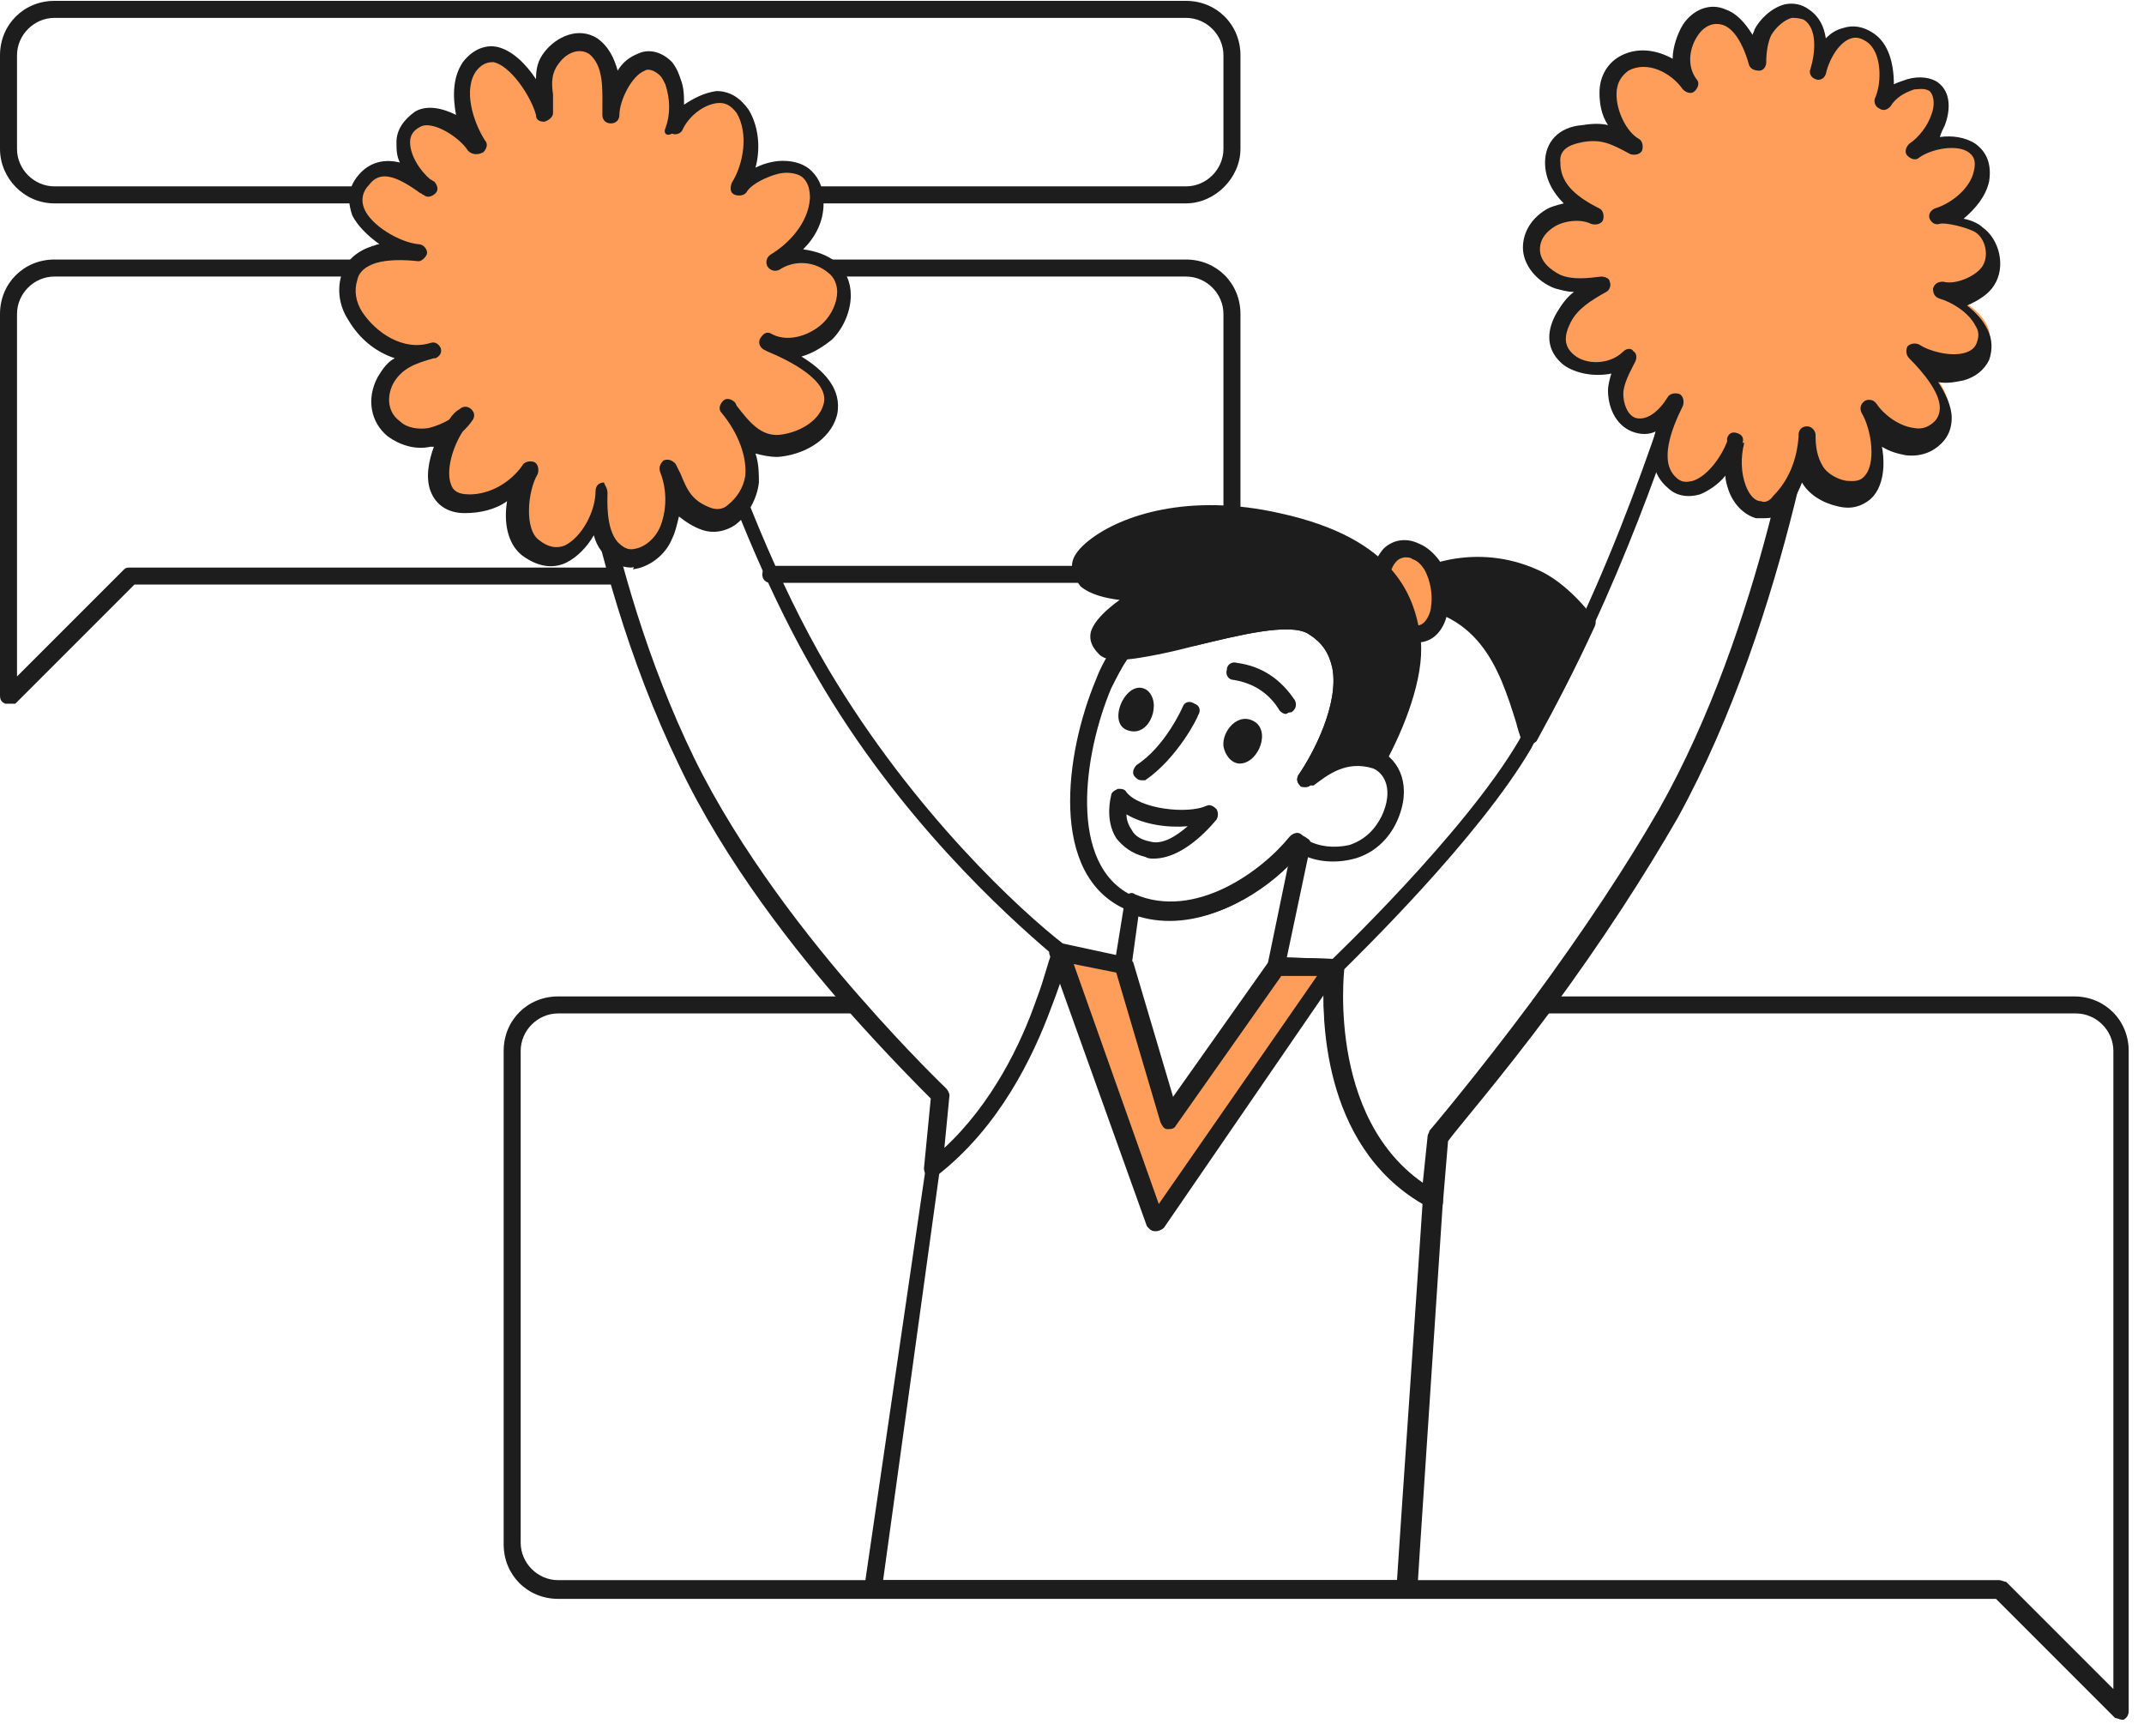
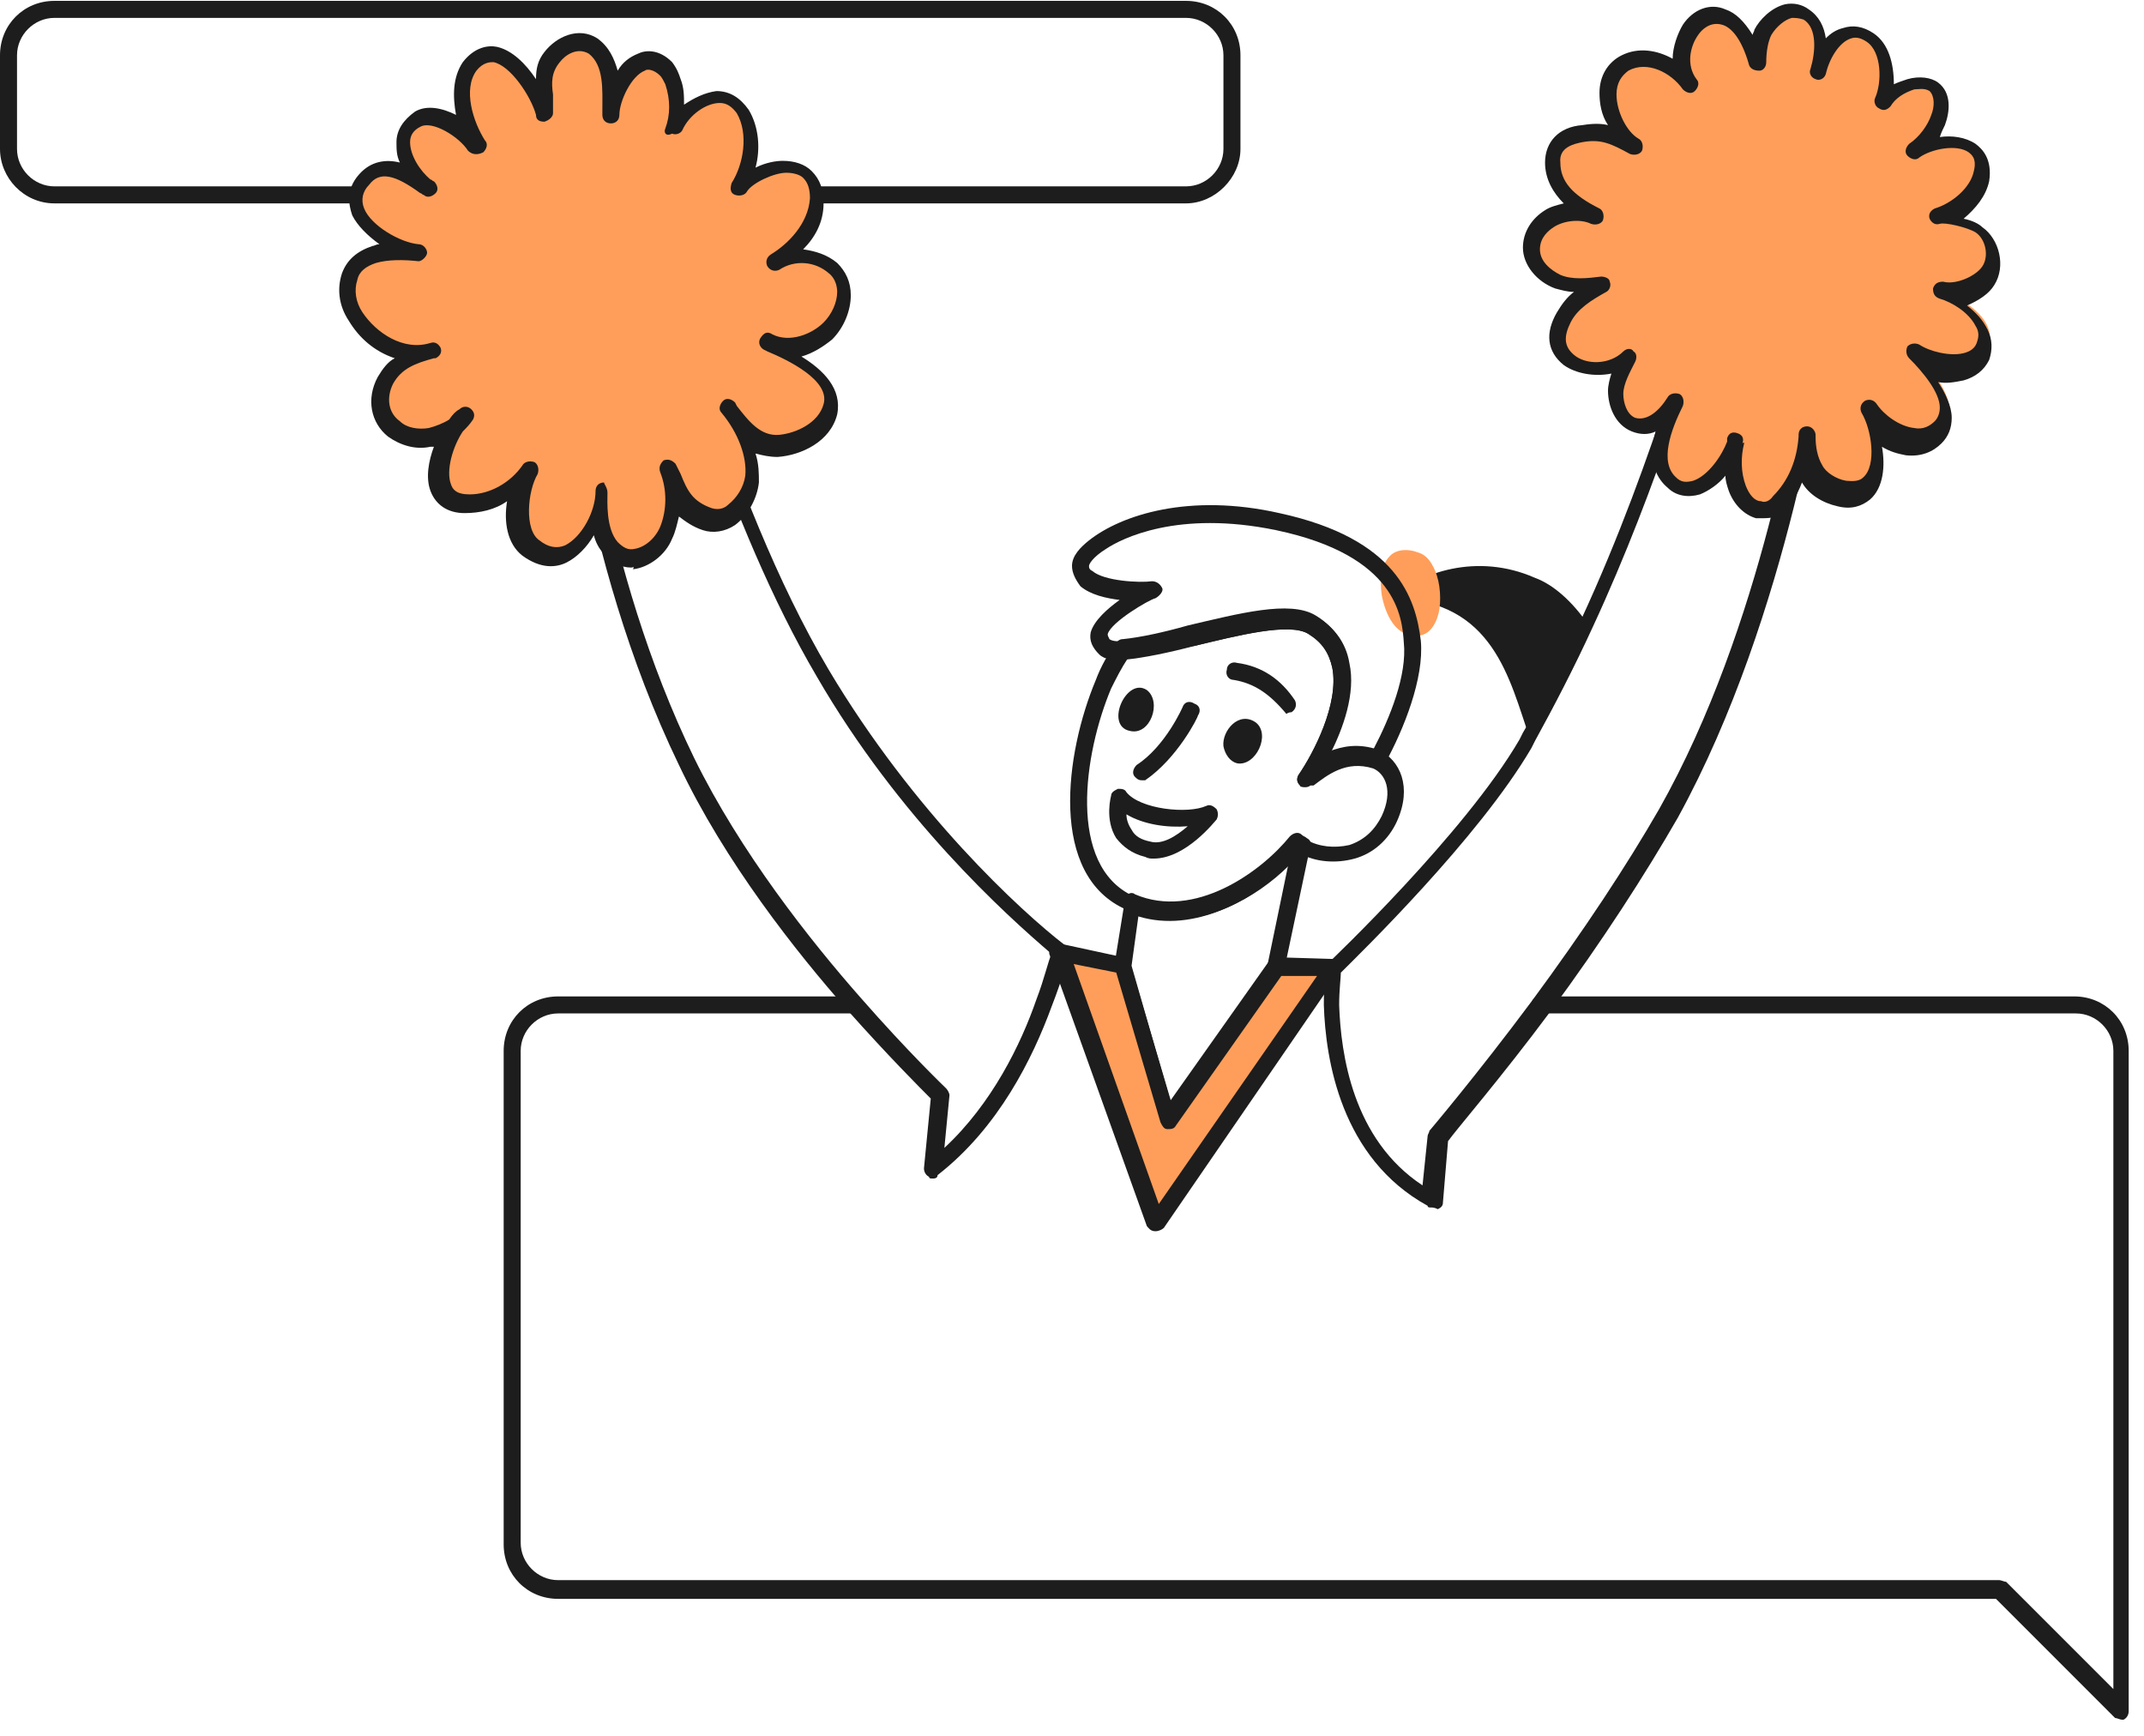
<svg xmlns="http://www.w3.org/2000/svg" width="126" height="102" viewBox="0 0 126 102" fill="none">
  <g clip-path="url(#clip0_56201_15504)">
-     <path d="M0.5 41.35C0.4 41.35 0.4 41.35 0.3 41.35C0.1 41.25 0 41.15 0 40.85V18.45C0 16.65 1.4 15.25 3.2 15.25H69.7C71.5 15.25 72.9 16.65 72.9 18.45V31.05C72.9 32.85 71.5 34.25 69.7 34.25H45.3C45 34.25 44.8 34.05 44.8 33.75C44.8 33.45 45 33.25 45.3 33.25H69.7C70.9 33.25 71.9 32.25 71.9 31.05V18.45C71.9 17.25 70.9 16.25 69.7 16.25H3.2C2 16.25 1 17.25 1 18.45V39.75L7.3 33.45C7.4 33.35 7.5 33.35 7.7 33.35H36.2C36.5 33.35 36.7 33.55 36.7 33.85C36.7 34.15 36.5 34.35 36.2 34.35H7.9L0.9 41.35C0.8 41.35 0.6 41.35 0.5 41.35Z" fill="#1D1D1D" />
    <path d="M69.7 11.951H3.2C1.4 11.951 0 10.451 0 8.751V3.251C0 1.451 1.4 0.051 3.2 0.051H69.7C71.5 0.051 72.9 1.451 72.9 3.251V8.751C72.9 10.451 71.4 11.951 69.7 11.951ZM3.2 1.051C2 1.051 1 2.051 1 3.251V8.751C1 9.951 2 10.951 3.2 10.951H69.7C70.9 10.951 71.9 9.951 71.9 8.751V3.251C71.9 2.051 70.9 1.051 69.7 1.051H3.2Z" fill="#1D1D1D" />
    <path d="M124.7 101.051C124.6 101.051 124.4 100.951 124.3 100.951L117.3 93.951H32.8C31 93.951 29.6 92.551 29.6 90.751V61.751C29.6 59.951 31 58.551 32.8 58.551H50.2C50.5 58.551 50.7 58.751 50.7 59.051C50.7 59.351 50.5 59.551 50.2 59.551H32.8C31.6 59.551 30.6 60.551 30.6 61.751V90.651C30.6 91.851 31.6 92.851 32.8 92.851H117.5C117.6 92.851 117.8 92.951 117.9 92.951L124.2 99.251V61.751C124.2 60.551 123.2 59.551 122 59.551H90.5C90.2 59.551 90 59.351 90 59.051C90 58.751 90.2 58.551 90.5 58.551H121.9C123.7 58.551 125.1 59.951 125.1 61.751V100.551C125.1 100.751 125 100.951 124.8 101.051H124.7Z" fill="#1D1D1D" />
    <path d="M93.3 36.651C92.3 38.951 91.1 41.151 89.9 43.351C88.7 39.951 87.8 35.251 81.8 35.151C83.4 33.651 86.8 32.451 90.2 33.951C91.3 34.351 92.4 35.351 93.3 36.651Z" fill="#1D1D1D" />
-     <path d="M89.9 43.752C89.8 43.752 89.8 43.752 89.9 43.752C89.7 43.752 89.5 43.553 89.4 43.453C89.3 43.153 89.2 42.852 89.1 42.453C88.1 39.252 86.9 35.653 81.8 35.553C81.6 35.553 81.4 35.453 81.3 35.252C81.2 35.053 81.3 34.852 81.4 34.752C83.3 32.953 86.9 31.953 90.3 33.453C91.5 33.953 92.7 35.053 93.7 36.352C93.8 36.453 93.8 36.653 93.7 36.852C92.6 39.252 91.4 41.553 90.3 43.553C90.2 43.653 90 43.752 89.9 43.752ZM83.1 34.653C87.8 35.352 89 38.953 90 42.053C90.9 40.352 91.9 38.553 92.7 36.653C91.9 35.553 90.9 34.752 89.9 34.252C87.5 33.252 84.8 33.653 83.1 34.653Z" fill="#1D1D1D" />
    <path d="M84.2 33.252C84 32.852 83.7 32.552 83.3 32.452C82.8 32.252 82.1 32.252 81.7 32.652C81.1 33.252 81.1 34.152 81.2 34.952C81.4 36.052 82 37.452 83.3 37.352C84.1 37.352 84.5 36.452 84.6 35.752C84.7 34.952 84.6 33.952 84.2 33.252Z" fill="#FF9E5A" />
-     <path d="M83.3 37.751C81.8 37.751 81 36.251 80.7 34.951C80.5 33.851 80.7 32.951 81.3 32.251C81.8 31.751 82.6 31.551 83.4 31.951C83.9 32.151 84.3 32.551 84.6 32.951C85.1 33.851 85.2 34.951 85.1 35.751C85 36.751 84.4 37.751 83.3 37.751ZM82.6 32.751C82.4 32.751 82.2 32.851 82.1 32.951C81.6 33.451 81.6 34.251 81.7 34.751C81.8 35.251 82.1 36.851 83.3 36.751C83.8 36.751 84.1 35.951 84.1 35.651C84.2 35.051 84.1 34.151 83.7 33.451C83.5 33.151 83.3 32.951 83 32.851C82.9 32.751 82.7 32.751 82.6 32.751Z" fill="#1D1D1D" />
    <path d="M84.1 70.954C84 70.954 83.9 70.954 83.9 70.854C78.8 68.054 77.9 62.254 77.8 59.054C77.8 57.754 77.9 56.854 77.9 56.854C77.9 56.754 78 56.654 78.1 56.554C78.2 56.454 86.1 48.954 89.3 43.454L89.5 43.054C90.7 41.054 91.8 38.754 92.9 36.454C97.4 26.754 99.9 16.854 100 16.754C100 16.654 100.1 16.454 100.3 16.454C100.4 16.354 100.6 16.354 100.7 16.454L107 19.854C107.2 19.954 107.3 20.154 107.3 20.354C107.3 20.554 105.2 36.054 98.6 48.054C96.7 51.354 94.2 55.254 91.1 59.454C88.2 63.354 85.6 66.354 85.1 67.054L84.8 70.654C84.8 70.854 84.7 70.954 84.5 71.054C84.3 70.954 84.2 70.954 84.1 70.954ZM78.8 57.154C78.8 57.454 78.7 58.154 78.7 59.054C78.8 61.954 79.5 66.954 83.6 69.654L83.9 66.754C83.9 66.654 84 66.554 84 66.454C84 66.454 86.8 63.154 90 58.854C93.1 54.654 95.6 50.854 97.5 47.554C103.6 36.754 105.7 22.954 106.1 20.554L100.6 17.554C100 19.854 97.5 28.454 93.6 36.854C92.5 39.254 91.3 41.554 90.2 43.554L90 43.954C86.9 49.254 79.9 56.054 78.8 57.154Z" fill="#1D1D1D" />
    <path d="M101.4 0.951C99.6 0.351 98.1 3.251 99.4 4.951C98.5 3.851 97 3.051 95.6 3.751C93.7 4.751 94.6 7.751 96.1 8.651C95 8.051 94.3 7.651 93 7.851C92 7.951 91.2 8.551 91.2 9.551C91.2 11.151 92.5 12.051 93.8 12.651C92.4 11.951 90 12.751 90 14.551C90 15.451 90.7 16.151 91.6 16.451C92.4 16.751 93.3 16.651 94.2 16.551C93.3 17.051 92.4 17.651 91.9 18.551C90.4 21.251 94 22.451 95.8 20.851C95.4 21.651 95 22.351 95 23.051C95 23.851 95.3 24.651 96 24.951C97 25.251 98 24.451 98.5 23.551C97.8 24.851 96.9 27.151 98.3 28.351C99.9 29.651 101.7 27.251 102.1 25.851C101.8 26.751 101.8 27.851 102.2 28.751C102.6 29.851 103.7 30.551 104.6 29.651C105.7 28.651 106.2 27.151 106.3 25.651C106.2 26.351 106.4 27.151 106.7 27.751C107.2 28.751 108.9 29.351 109.9 28.551C111 27.551 110.5 25.151 109.9 24.151C110.6 25.351 112.9 26.451 114.1 25.251C115.4 23.851 113.6 21.751 112.6 20.851C113.7 21.651 116.1 21.951 116.8 20.451C117.5 18.951 115.5 17.551 114.3 17.251C115.2 17.451 116.6 16.851 117.1 16.151C117.6 15.351 117.4 14.051 116.6 13.451C116.1 13.151 114.6 12.751 114 12.951C115.2 12.551 116.4 11.551 116.7 10.351C117.2 7.951 114 8.051 112.7 9.051C113.4 8.551 113.9 7.851 114.2 7.051C114.5 6.351 114.5 5.551 113.9 5.151C113.5 4.851 113 4.851 112.5 5.051C111.8 5.251 111.2 5.651 110.8 6.251C111.3 5.151 111.3 3.151 110.1 2.351C108.5 1.251 107.3 3.251 106.9 4.551C107.3 3.451 107.4 1.751 106.3 1.051C105.3 0.351 104.2 1.251 103.8 2.151C103.5 2.751 103.4 3.351 103.4 4.051C103 2.751 102.4 1.351 101.4 0.951Z" fill="#FF9E5A" />
    <path d="M103.6 30.452C103.5 30.452 103.4 30.452 103.2 30.452C102.5 30.252 101.9 29.652 101.6 28.852C101.5 28.552 101.4 28.252 101.4 27.952C101 28.452 100.4 28.852 99.9 29.052C99.2 29.252 98.5 29.152 98 28.652C97.4 28.152 96.8 27.152 97.3 25.352C96.9 25.552 96.4 25.552 95.9 25.352C94.9 24.952 94.5 23.852 94.5 22.952C94.5 22.652 94.6 22.252 94.7 21.952C93.7 22.152 92.6 21.952 91.9 21.452C90.9 20.652 90.8 19.552 91.5 18.352C91.8 17.852 92.1 17.452 92.5 17.152C92.1 17.152 91.8 17.052 91.4 16.952C90.3 16.552 89.5 15.552 89.5 14.552C89.5 13.652 90 12.852 90.8 12.352C91.1 12.152 91.5 12.052 91.9 11.952C91.3 11.352 90.8 10.552 90.8 9.552C90.8 8.352 91.6 7.452 93 7.352C93.6 7.252 94.1 7.252 94.5 7.352C94.1 6.752 94 6.052 94 5.452C94 4.452 94.5 3.652 95.3 3.252C96.3 2.752 97.4 2.952 98.3 3.452C98.3 2.752 98.6 1.952 98.9 1.452C99.5 0.552 100.5 0.152 101.4 0.552C102 0.752 102.5 1.252 103 2.052C103 1.952 103.1 1.852 103.1 1.752C103.4 1.152 104.1 0.452 104.9 0.252C105.4 0.152 105.9 0.252 106.3 0.552C106.9 0.952 107.2 1.552 107.3 2.252C107.6 1.952 107.9 1.752 108.3 1.652C108.9 1.452 109.5 1.552 110.1 1.952C111 2.552 111.3 3.752 111.3 4.952C111.5 4.852 111.8 4.752 112.1 4.652C112.8 4.452 113.5 4.552 113.9 4.852C114.7 5.452 114.6 6.552 114.3 7.352C114.2 7.552 114.1 7.752 114 8.052C114.7 7.952 115.5 8.052 116.1 8.452C116.5 8.752 117.1 9.352 116.9 10.652C116.7 11.552 116.1 12.252 115.4 12.852C115.9 12.952 116.3 13.152 116.5 13.352C117.5 14.052 117.9 15.652 117.2 16.752C116.9 17.252 116.3 17.652 115.6 17.952C116.1 18.352 116.5 18.752 116.8 19.352C117.1 19.952 117.1 20.552 116.9 21.152C116.6 21.752 116.1 22.152 115.4 22.352C114.9 22.452 114.4 22.552 113.9 22.452C114.3 23.052 114.7 23.852 114.7 24.552C114.7 25.152 114.5 25.652 114.1 26.052C113.6 26.552 112.9 26.852 112 26.752C111.5 26.652 111.1 26.552 110.6 26.252C110.8 27.352 110.7 28.652 109.9 29.352C109.4 29.752 108.8 29.952 108 29.752C107.1 29.552 106.3 29.052 105.9 28.352C105.6 29.152 105.2 29.752 104.6 30.352C104.5 30.352 104.1 30.452 103.6 30.452ZM102.5 26.052C102.3 26.852 102.3 27.752 102.6 28.552C102.8 29.052 103.1 29.452 103.5 29.452C103.7 29.552 104 29.452 104.2 29.152C105.1 28.252 105.6 27.052 105.7 25.652V25.552C105.7 25.252 105.9 25.052 106.2 25.052C106.5 25.052 106.7 25.352 106.7 25.552V25.652C106.7 26.252 106.8 26.852 107.1 27.352C107.3 27.752 107.9 28.152 108.5 28.252C108.7 28.252 109.2 28.352 109.5 28.052C110.3 27.352 110 25.252 109.4 24.252C109.3 24.052 109.3 23.752 109.6 23.552C109.8 23.452 110.1 23.452 110.3 23.752C110.7 24.352 111.6 25.052 112.5 25.152C113 25.252 113.4 25.052 113.7 24.752C113.9 24.552 114 24.252 114 23.952C114 23.052 113 21.852 112.2 21.052C112 20.852 112 20.552 112.1 20.352C112.3 20.152 112.6 20.152 112.8 20.252C113.4 20.652 114.6 20.952 115.4 20.752C115.8 20.652 116.1 20.452 116.2 20.052C116.3 19.752 116.3 19.452 116.1 19.152C115.7 18.352 114.7 17.752 114 17.552C113.7 17.452 113.6 17.252 113.6 16.952C113.7 16.652 113.9 16.552 114.2 16.552C114.9 16.752 116.1 16.252 116.5 15.652C116.9 15.052 116.7 14.052 116.1 13.652C115.6 13.352 114.3 13.052 114 13.152C113.7 13.252 113.5 13.052 113.4 12.852C113.3 12.552 113.5 12.352 113.7 12.252C114.7 11.952 115.8 11.052 116 10.052C116.2 9.252 115.8 9.052 115.7 8.952C115 8.452 113.5 8.752 112.8 9.252C112.6 9.452 112.3 9.352 112.1 9.152C111.9 8.952 112 8.652 112.2 8.452C112.8 8.052 113.3 7.352 113.5 6.752C113.7 6.252 113.7 5.652 113.4 5.352C113.1 5.152 112.7 5.252 112.5 5.252C111.9 5.452 111.4 5.752 111.1 6.252C110.9 6.452 110.7 6.552 110.4 6.352C110.2 6.252 110.1 5.952 110.2 5.752C110.6 4.852 110.6 3.052 109.7 2.452C109.4 2.252 109.1 2.152 108.8 2.252C108.1 2.452 107.5 3.452 107.3 4.352C107.2 4.652 106.9 4.752 106.7 4.652C106.4 4.552 106.3 4.252 106.4 4.052C106.7 3.052 106.8 1.652 106 1.152C105.7 1.052 105.5 1.052 105.3 1.052C104.9 1.152 104.4 1.552 104.1 2.052C103.9 2.452 103.8 3.052 103.8 3.652C103.8 3.952 103.6 4.152 103.4 4.152C103.1 4.152 102.9 4.052 102.8 3.852C102.3 2.052 101.6 1.552 101.2 1.452C100.5 1.252 100 1.752 99.8 2.052C99.3 2.752 99.1 3.852 99.7 4.652C99.9 4.852 99.8 5.152 99.6 5.352C99.4 5.552 99.1 5.452 98.9 5.252C98.2 4.252 96.8 3.552 95.7 4.152C95.3 4.452 95 4.852 95 5.552C95 6.552 95.6 7.752 96.3 8.152C96.5 8.252 96.6 8.552 96.5 8.852C96.4 9.052 96.1 9.152 95.8 9.052C94.7 8.452 94.1 8.152 93 8.352C92.5 8.452 91.6 8.652 91.7 9.552C91.7 10.652 92.4 11.452 94 12.252C94.2 12.352 94.3 12.652 94.2 12.952C94.1 13.152 93.8 13.252 93.5 13.152C92.9 12.852 91.9 12.952 91.3 13.352C91 13.552 90.5 13.952 90.5 14.652C90.5 15.352 91.1 15.852 91.7 16.152C92.4 16.452 93.3 16.352 94.1 16.252C94.3 16.252 94.6 16.352 94.6 16.552C94.7 16.752 94.6 17.052 94.4 17.152C93.5 17.652 92.7 18.152 92.3 18.952C91.9 19.752 91.9 20.352 92.5 20.852C93.2 21.452 94.6 21.452 95.4 20.652C95.6 20.452 95.9 20.452 96 20.652C96.2 20.752 96.2 21.052 96.1 21.252C95.8 21.852 95.4 22.552 95.4 23.152C95.4 23.652 95.6 24.352 96.1 24.552C96.8 24.752 97.5 24.152 98 23.352C98.1 23.152 98.4 23.052 98.7 23.152C98.9 23.252 99 23.552 98.9 23.852C98.2 25.252 97.5 27.152 98.5 28.052C98.8 28.352 99.1 28.352 99.5 28.252C100.4 27.952 101.2 26.752 101.5 25.952C101.5 25.852 101.5 25.852 101.5 25.752C101.6 25.452 101.8 25.352 102.1 25.452C102.4 25.552 102.5 25.752 102.4 26.052C102.5 25.952 102.5 26.052 102.5 26.052Z" fill="#1D1D1D" />
    <path d="M54.8 69.252C54.7 69.252 54.6 69.252 54.6 69.152C54.4 69.052 54.3 68.852 54.3 68.652L54.7 64.552C54.1 63.952 52.2 62.052 49.8 59.352C46.8 55.952 42.6 50.652 39.9 44.952C33.9 32.552 33 18.952 32.9 18.852C32.9 18.652 33 18.552 33.1 18.452L38.3 13.852C38.4 13.752 38.6 13.652 38.8 13.752C39 13.852 39.1 13.952 39.1 14.152C39.1 14.252 42.6 29.052 48.7 39.352C53.7 47.752 60 53.552 62.6 55.552C62.7 55.652 62.8 55.852 62.8 56.052C62.8 56.152 62.5 57.352 61.8 59.152C60.7 62.152 58.7 66.252 55.1 69.052C55.1 69.252 54.9 69.252 54.8 69.252ZM34 19.052C34.2 20.952 35.3 33.252 40.8 44.552C43.5 50.052 47.6 55.252 50.6 58.652C53.4 61.852 55.6 63.952 55.6 63.952C55.7 64.052 55.8 64.252 55.8 64.352L55.5 67.452C58.3 64.852 60 61.352 60.9 58.752C61.4 57.452 61.6 56.452 61.8 56.052C59.1 53.752 52.8 48.052 48 39.752C42.7 30.752 39.3 18.352 38.5 15.152L34 19.052Z" fill="#1D1D1D" />
    <path d="M39.5 7.651C40.3 6.251 42.5 4.851 43.6 6.651C44.4 7.951 44.1 9.951 43.3 11.251C43.7 10.551 45.3 9.851 46 9.851C47.3 9.851 47.9 10.651 47.9 11.851C47.8 13.351 46.7 14.751 45.4 15.551C46.5 14.951 48 14.951 48.9 15.851C50 16.851 49.6 18.651 48.6 19.551C47.7 20.351 46.2 20.851 45 20.351C46.3 20.951 49.3 22.251 48.8 24.151C48.4 25.451 47.1 26.251 45.8 26.251C44.3 26.351 43.5 25.151 42.7 24.151C43.6 25.251 44.3 26.751 44.2 28.251C44.1 29.551 42.9 30.951 41.6 30.551C40 30.051 39.8 28.951 39.3 27.651C39.8 28.751 39.8 30.151 39.3 31.251C38.7 32.551 37 33.451 35.9 32.151C35.2 31.351 35.2 29.951 35.2 28.851C35.1 30.751 33.3 33.851 31.1 32.151C29.9 31.251 30.2 28.651 30.9 27.551C30.2 28.751 28.8 29.551 27.4 29.551C24.6 29.451 25.9 25.551 27.2 24.351C26.4 25.651 24.3 26.151 23.1 25.151C22.2 24.451 22.1 23.351 22.6 22.351C23.2 21.251 24.3 20.951 25.4 20.551C23.6 21.051 21.8 20.051 20.8 18.551C19.9 17.151 20.2 15.451 21.9 14.951C22.8 14.651 23.7 14.751 24.6 14.851C22.8 14.751 19.6 12.651 21.3 10.551C22.5 9.151 24.1 10.251 25.1 11.151C23.9 10.251 22.6 8.051 24.4 7.051C25.5 6.451 27.3 7.751 27.9 8.651C27.1 7.451 26.5 5.251 27.4 4.051C29.1 1.851 31.4 5.251 31.8 6.751C31.9 5.451 31.5 4.551 32.3 3.451C33 2.551 34 2.151 34.8 2.651C36.1 3.551 35.9 5.351 35.9 6.651C35.9 5.351 37.5 2.251 39.2 4.051C39.4 4.251 39.5 4.451 39.6 4.751C39.9 5.751 39.8 6.751 39.5 7.651Z" fill="#FF9E5A" />
    <path d="M37.1 33.351C36.5 33.351 35.9 33.051 35.5 32.551C35.2 32.251 35 31.851 34.9 31.451C34.5 32.151 33.9 32.751 33.3 33.051C32.7 33.351 31.8 33.451 30.7 32.651C29.8 31.951 29.6 30.651 29.8 29.451C29.1 29.951 28.2 30.151 27.3 30.151C26.3 30.151 25.6 29.651 25.3 28.851C25 28.051 25.2 27.051 25.5 26.251C25.4 26.251 25.3 26.251 25.3 26.251C24.4 26.451 23.5 26.151 22.8 25.651C21.8 24.851 21.5 23.451 22.2 22.151C22.5 21.651 22.8 21.251 23.2 21.051C22 20.651 21.1 19.851 20.5 18.851C19.9 17.951 19.8 16.951 20.1 16.051C20.4 15.251 21 14.751 21.9 14.451C22 14.451 22.1 14.351 22.3 14.351C21.6 13.851 21 13.251 20.7 12.651C20.5 12.051 20.3 11.151 21.1 10.251C21.8 9.451 22.7 9.351 23.5 9.551C23.3 9.151 23.3 8.751 23.3 8.351C23.3 7.651 23.7 7.051 24.4 6.551C25.1 6.151 26 6.351 26.8 6.751C26.6 5.651 26.6 4.551 27.2 3.651C27.9 2.751 28.7 2.651 29.2 2.751C30.1 2.951 30.9 3.751 31.5 4.651C31.5 4.051 31.6 3.551 32 3.051C32.7 2.151 34 1.551 35.1 2.251C35.8 2.751 36.1 3.451 36.3 4.151C36.6 3.651 37 3.351 37.5 3.151C37.9 2.951 38.7 2.851 39.5 3.651C39.8 4.051 39.9 4.351 40 4.651C40.2 5.151 40.2 5.651 40.2 6.151C40.8 5.751 41.4 5.451 42.1 5.351C42.9 5.351 43.5 5.751 44 6.451C44.6 7.451 44.7 8.751 44.4 9.851C45 9.551 45.6 9.451 46 9.451C46.7 9.451 47.3 9.651 47.7 10.051C48.2 10.551 48.4 11.151 48.4 11.951C48.4 13.051 47.9 13.951 47.2 14.651C47.9 14.751 48.6 14.951 49.2 15.451C49.7 15.951 50 16.551 50 17.351C50 18.251 49.6 19.251 48.9 19.951C48.4 20.351 47.8 20.751 47.1 20.951C48.4 21.751 49.5 22.851 49.2 24.351C48.8 25.951 47.1 26.751 45.7 26.851C45.2 26.851 44.8 26.751 44.4 26.651C44.6 27.251 44.6 27.851 44.6 28.351C44.5 29.251 44 30.251 43.2 30.851C42.6 31.251 41.9 31.351 41.3 31.151C40.7 30.951 40.3 30.651 39.9 30.351C39.8 30.751 39.7 31.251 39.5 31.651C39.1 32.651 38.1 33.351 37.2 33.451C37.3 33.251 37.2 33.351 37.1 33.351ZM35.7 28.951C35.7 29.451 35.6 31.051 36.3 31.851C36.6 32.151 36.9 32.351 37.3 32.251C37.9 32.151 38.5 31.651 38.8 30.951C39.2 29.951 39.2 28.751 38.8 27.751C38.7 27.451 38.8 27.251 39 27.051C39.3 26.951 39.5 27.051 39.7 27.251C39.8 27.451 39.9 27.651 40 27.851C40.4 28.851 40.7 29.451 41.8 29.851C42.1 29.951 42.5 29.951 42.8 29.651C43.3 29.251 43.7 28.651 43.8 27.951C43.9 26.851 43.4 25.451 42.4 24.251C42.2 24.051 42.3 23.751 42.5 23.551C42.7 23.351 43 23.451 43.2 23.651L43.3 23.851C44 24.751 44.7 25.651 45.8 25.551C46.8 25.451 48.1 24.851 48.4 23.751C48.8 22.351 46.3 21.151 45.1 20.651L44.9 20.551C44.7 20.451 44.5 20.151 44.7 19.851C44.9 19.551 45.1 19.451 45.4 19.651C46.4 20.151 47.7 19.651 48.4 18.951C48.9 18.451 49.2 17.751 49.2 17.151C49.2 16.851 49.1 16.351 48.7 16.051C47.9 15.351 46.7 15.251 45.8 15.851C45.6 15.951 45.3 15.951 45.1 15.651C45 15.451 45 15.151 45.3 14.951C46.3 14.351 47.5 13.151 47.6 11.651C47.6 11.151 47.5 10.751 47.2 10.451C47 10.251 46.6 10.151 46.2 10.151C45.5 10.151 44.2 10.751 43.9 11.251C43.8 11.451 43.5 11.551 43.2 11.451C42.9 11.351 42.9 11.051 43 10.751C43.7 9.651 44 7.851 43.3 6.651C43 6.251 42.7 6.051 42.3 6.051C41.5 6.051 40.5 6.751 40.1 7.651C40 7.851 39.7 7.951 39.5 7.851C39.1 8.051 39 7.751 39.1 7.551C39.4 6.751 39.4 5.851 39.1 4.951C39 4.751 38.9 4.551 38.8 4.451C38.4 4.051 38 4.051 37.9 4.151C37.1 4.451 36.4 5.951 36.4 6.751C36.4 7.051 36.2 7.251 35.9 7.251C35.6 7.251 35.4 7.051 35.4 6.751V6.451C35.4 5.251 35.5 3.851 34.6 3.151C33.9 2.751 33.2 3.251 32.9 3.651C32.4 4.251 32.4 4.851 32.5 5.551C32.5 5.851 32.5 6.251 32.5 6.651C32.5 6.851 32.3 7.051 32 7.151C31.7 7.151 31.5 7.051 31.5 6.751C31.2 5.651 30 3.851 29 3.651C28.8 3.651 28.4 3.651 28 4.151C27.2 5.251 27.8 7.151 28.5 8.251C28.7 8.451 28.6 8.751 28.4 8.951C28 9.151 27.7 9.051 27.5 8.851C27 8.051 25.4 7.051 24.7 7.451C24.3 7.651 24.1 7.951 24.1 8.351C24.1 9.151 24.7 10.051 25.3 10.551C25.4 10.551 25.4 10.651 25.5 10.651C25.7 10.851 25.8 11.151 25.6 11.351C25.4 11.551 25.1 11.651 24.9 11.451C24.8 11.451 24.8 11.351 24.7 11.351C23.2 10.251 22.3 10.051 21.7 10.851C21.3 11.251 21.2 11.751 21.4 12.251C21.8 13.251 23.5 14.251 24.6 14.351C24.9 14.351 25.1 14.651 25.1 14.851C25.1 15.051 24.8 15.351 24.6 15.351C23.7 15.251 22.8 15.251 22.1 15.451C21.5 15.651 21.1 15.951 21 16.451C20.8 17.051 20.9 17.751 21.3 18.351C22.1 19.551 23.7 20.651 25.3 20.151C25.6 20.051 25.8 20.251 25.9 20.451C26 20.751 25.8 20.951 25.6 21.051H25.5C24.4 21.351 23.6 21.651 23.1 22.551C22.7 23.351 22.8 24.251 23.5 24.751C23.9 25.151 24.6 25.251 25.2 25.151C25.6 25.051 26.1 24.851 26.4 24.651C26.6 24.351 26.8 24.151 27 24.051C27.2 23.851 27.5 23.851 27.7 24.051C27.9 24.251 27.9 24.451 27.8 24.651C27.6 24.951 27.4 25.151 27.2 25.351C26.6 26.251 26.2 27.651 26.5 28.451C26.6 28.751 26.8 29.051 27.6 29.051C28.8 29.051 30 28.351 30.7 27.351C30.8 27.151 31.1 27.051 31.4 27.151C31.6 27.251 31.7 27.551 31.6 27.851C31 28.851 30.8 31.151 31.7 31.751C32.2 32.151 32.7 32.251 33.2 32.051C34.2 31.551 35 30.051 35 28.851C35 28.551 35.2 28.351 35.5 28.351C35.5 28.451 35.7 28.651 35.7 28.951Z" fill="#1D1D1D" />
-     <path d="M82.6 93.849H51.3C51.2 93.849 51 93.749 50.9 93.649C50.8 93.549 50.8 93.349 50.8 93.249L54.4 68.649C54.4 68.549 54.5 68.449 54.6 68.349C60.1 63.949 61.9 55.949 61.9 55.849C61.9 55.749 62 55.649 62.1 55.549C62.2 55.449 62.4 55.449 62.5 55.449L66.2 56.249C66.4 56.249 66.5 56.449 66.6 56.549L69 64.649L74.8 56.449C74.9 56.349 75.1 56.249 75.2 56.249L78.5 56.349C78.6 56.349 78.8 56.449 78.9 56.549C79 56.649 79 56.749 79 56.949C79 57.049 77.9 66.449 84.5 70.049C84.7 70.149 84.8 70.349 84.8 70.549C84.3 78.249 83.3 93.049 83.3 93.449C83.1 93.649 82.8 93.849 82.6 93.849ZM51.9 92.849H82.1C82.3 89.749 83.4 73.849 83.6 70.749C77.6 67.249 77.7 59.549 77.8 57.449L75.3 57.349L69.1 66.149C69 66.349 68.8 66.349 68.6 66.349C68.4 66.349 68.3 66.149 68.2 65.949L65.6 57.149L62.6 56.449C62.1 58.349 60.2 64.849 55.2 68.949L51.9 92.849Z" fill="#1D1D1D" />
    <path d="M68.7 66.35C68.4 66.35 68.3 66.15 68.2 65.95L65.5 56.85C65.5 56.75 65.5 56.75 65.5 56.65L66.1 52.95C66.1 52.75 66.2 52.65 66.3 52.55C66.4 52.45 66.6 52.45 66.7 52.55C70.2 54.05 74.1 51.25 75.8 49.15C76 48.95 76.3 48.85 76.5 49.05C76.6 49.15 76.7 49.15 76.8 49.25C77 49.35 77.1 49.55 77 49.75L75.5 56.85C75.5 56.95 75.5 56.95 75.4 57.05L69 66.05C69 66.25 68.8 66.35 68.7 66.35ZM66.5 56.75L68.8 64.75L74.5 56.65L75.7 50.85C73.7 52.85 70.2 54.85 66.9 53.85L66.5 56.75Z" fill="#1D1D1D" />
    <path d="M78.4 56.949L67.9 71.849L62.3 55.949L66 56.849L68.7 65.849L75 56.849L78.4 56.949Z" fill="#FF9E5A" />
    <path d="M67.9 72.349C67.6 72.349 67.5 72.149 67.4 72.049L61.7 56.149C61.6 55.949 61.7 55.749 61.8 55.649C61.9 55.549 62.1 55.449 62.3 55.449L66 56.249C66.2 56.249 66.3 56.449 66.4 56.549L68.8 64.649L74.6 56.449C74.7 56.349 74.8 56.249 75 56.249L78.3 56.349C78.5 56.349 78.7 56.449 78.7 56.649C78.8 56.849 78.8 57.049 78.7 57.149L68.4 72.149C68.3 72.249 68.1 72.349 67.9 72.349ZM63.1 56.649L68.1 70.749L77.4 57.349H75.3L69.1 66.149C69 66.349 68.8 66.349 68.6 66.349C68.4 66.349 68.3 66.149 68.2 65.949L65.6 57.149L63.1 56.649Z" fill="#1D1D1D" />
    <path d="M68.8 54.055C68 54.055 67.2 53.955 66.4 53.555L66.2 53.455C61.6 51.455 62.6 44.255 64.4 39.955C64.7 39.155 65.1 38.455 65.6 37.755C65.7 37.655 65.8 37.555 66 37.555C67 37.455 68.4 37.155 69.8 36.755C72.8 36.055 75.8 35.255 77.3 36.155C78.3 36.755 79 37.655 79.2 38.855C79.6 40.655 78.8 42.755 78.1 44.155C78.9 43.855 79.8 43.655 81 44.055C82.3 44.655 83 46.255 82.1 48.255C81.6 49.355 80.7 50.155 79.6 50.455C78.5 50.755 77.3 50.655 76.4 50.155C74.8 52.055 71.9 54.055 68.8 54.055ZM66.3 38.655C65.9 39.255 65.6 39.855 65.3 40.455C63.7 44.255 62.7 50.855 66.6 52.655L66.5 53.155L66.7 52.655C70.2 54.155 74.1 51.355 75.8 49.255C76 49.055 76.3 48.955 76.5 49.155C76.6 49.255 76.7 49.255 76.8 49.355C77.5 49.755 78.4 49.855 79.3 49.655C80.2 49.355 80.8 48.755 81.2 47.955C81.9 46.455 81.4 45.455 80.7 45.155C79.1 44.655 78 45.555 77.2 46.155H77C76.8 46.255 76.5 46.255 76.4 46.155C76.2 45.955 76.2 45.755 76.3 45.555C77.2 44.255 78.7 41.355 78.3 39.255C78.1 38.355 77.7 37.755 76.9 37.255C75.8 36.555 72.7 37.355 70.2 37.955C68.7 38.155 67.4 38.555 66.3 38.655Z" fill="#1D1D1D" />
-     <path d="M80.9 44.657C78.9 44.057 77.5 45.257 76.7 45.857C77.7 44.457 80.8 39.157 77.1 36.857C75.1 35.657 68.9 38.057 66.1 38.257C65.5 38.357 65.1 38.257 64.8 38.057C63.3 36.857 67.3 34.857 67.7 34.757C66.9 34.857 63.5 34.757 63.5 33.357C63.5 32.357 67.7 29.157 75.1 30.757C82 32.257 82.8 35.557 83 37.757C83.1 39.857 81.9 42.757 80.9 44.657Z" fill="#1D1D1D" />
    <path d="M76.7 46.254C76.6 46.254 76.4 46.254 76.4 46.154C76.2 45.954 76.2 45.754 76.3 45.554C77.2 44.254 78.7 41.354 78.3 39.254C78.1 38.354 77.7 37.754 76.9 37.254C75.8 36.554 72.7 37.354 70.2 37.954C68.7 38.354 67.2 38.654 66.2 38.754C65.5 38.854 64.9 38.754 64.6 38.454C64.2 38.054 64 37.654 64.1 37.154C64.3 36.454 65.1 35.754 65.8 35.254C65 35.154 64.1 34.954 63.5 34.454C63.2 34.054 63 33.654 63 33.254C63 32.654 63.5 32.154 64 31.754C65.9 30.254 69.9 28.954 75.2 30.154C82.1 31.654 83.2 35.154 83.5 37.654C83.7 39.854 82.5 42.854 81.4 44.854C81.2 45.054 81 45.154 80.7 45.054C79 44.554 77.9 45.454 77.1 46.054L77 46.154C76.9 46.254 76.8 46.254 76.7 46.254ZM75.5 35.854C76.3 35.854 76.9 35.954 77.4 36.254C78.4 36.854 79.1 37.754 79.3 38.954C79.7 40.754 78.9 42.854 78.2 44.254C78.9 43.954 79.7 43.854 80.7 44.054C81.7 42.154 82.7 39.654 82.5 37.754C82.4 36.254 82.1 32.654 75 31.154C69.2 29.954 65.9 31.654 65 32.254C64.2 32.754 64 33.154 64 33.254C64 33.354 64 33.454 64.2 33.554C64.9 34.154 67 34.254 67.7 34.154C68 34.154 68.2 34.354 68.3 34.554C68.4 34.754 68.1 35.054 67.9 35.154C67.5 35.254 65.3 36.554 65.1 37.254C65.1 37.354 65.1 37.354 65.2 37.554C65.2 37.554 65.4 37.754 66.1 37.654C67.1 37.554 68.5 37.254 69.9 36.854C71.9 36.354 73.9 35.854 75.5 35.854Z" fill="#1D1D1D" />
    <path d="M67.1 45.85C66.9 45.85 66.8 45.75 66.7 45.65C66.5 45.45 66.6 45.15 66.8 44.95C68.5 43.85 69.5 41.55 69.5 41.55C69.6 41.25 69.9 41.15 70.2 41.35C70.5 41.45 70.6 41.75 70.4 42.05C70.4 42.15 69.2 44.55 67.3 45.85C67.3 45.85 67.2 45.85 67.1 45.85Z" fill="#1D1D1D" />
    <path d="M67.8 50.452C67.6 50.452 67.5 50.452 67.3 50.352C66.5 50.152 66 49.752 65.6 49.252C64.9 48.152 65.3 46.752 65.3 46.752C65.3 46.552 65.5 46.452 65.7 46.352C65.9 46.352 66.1 46.352 66.2 46.552C67 47.552 69.8 47.852 70.9 47.352C71.1 47.252 71.3 47.352 71.5 47.552C71.6 47.752 71.6 47.952 71.5 48.152C71.4 48.252 69.7 50.452 67.8 50.452ZM66.2 47.852C66.2 48.152 66.3 48.452 66.5 48.752C66.7 49.152 67.1 49.352 67.6 49.452C68.3 49.652 69.1 49.152 69.8 48.552C68.6 48.652 67.2 48.452 66.2 47.852Z" fill="#1D1D1D" />
    <path d="M72.7 44.852C73.8 45.052 74.7 43.152 73.8 42.452C72.8 41.752 71.8 42.952 71.9 43.852C72 44.352 72.3 44.752 72.7 44.852Z" fill="#1D1D1D" />
    <path d="M66.4 42.949C67.6 43.249 68.3 41.249 67.4 40.549C66.2 39.749 64.9 42.649 66.4 42.949Z" fill="#1D1D1D" />
-     <path d="M75.6 41.952C75.4 41.952 75.3 41.852 75.2 41.752C74.6 40.752 73.7 40.152 72.5 39.952C72.2 39.952 72 39.652 72.1 39.352C72.1 39.052 72.4 38.852 72.7 38.952C74.2 39.152 75.3 39.952 76.1 41.152C76.2 41.352 76.2 41.652 75.9 41.852C75.7 41.852 75.6 41.952 75.6 41.952Z" fill="#1D1D1D" />
+     <path d="M75.6 41.952C74.6 40.752 73.7 40.152 72.5 39.952C72.2 39.952 72 39.652 72.1 39.352C72.1 39.052 72.4 38.852 72.7 38.952C74.2 39.152 75.3 39.952 76.1 41.152C76.2 41.352 76.2 41.652 75.9 41.852C75.7 41.852 75.6 41.952 75.6 41.952Z" fill="#1D1D1D" />
  </g>
  <defs>
    <clipPath id="clip0_56201_15504">
      <rect width="125.2" height="101" fill="white" transform="translate(0 0.051)" />
    </clipPath>
  </defs>
</svg>